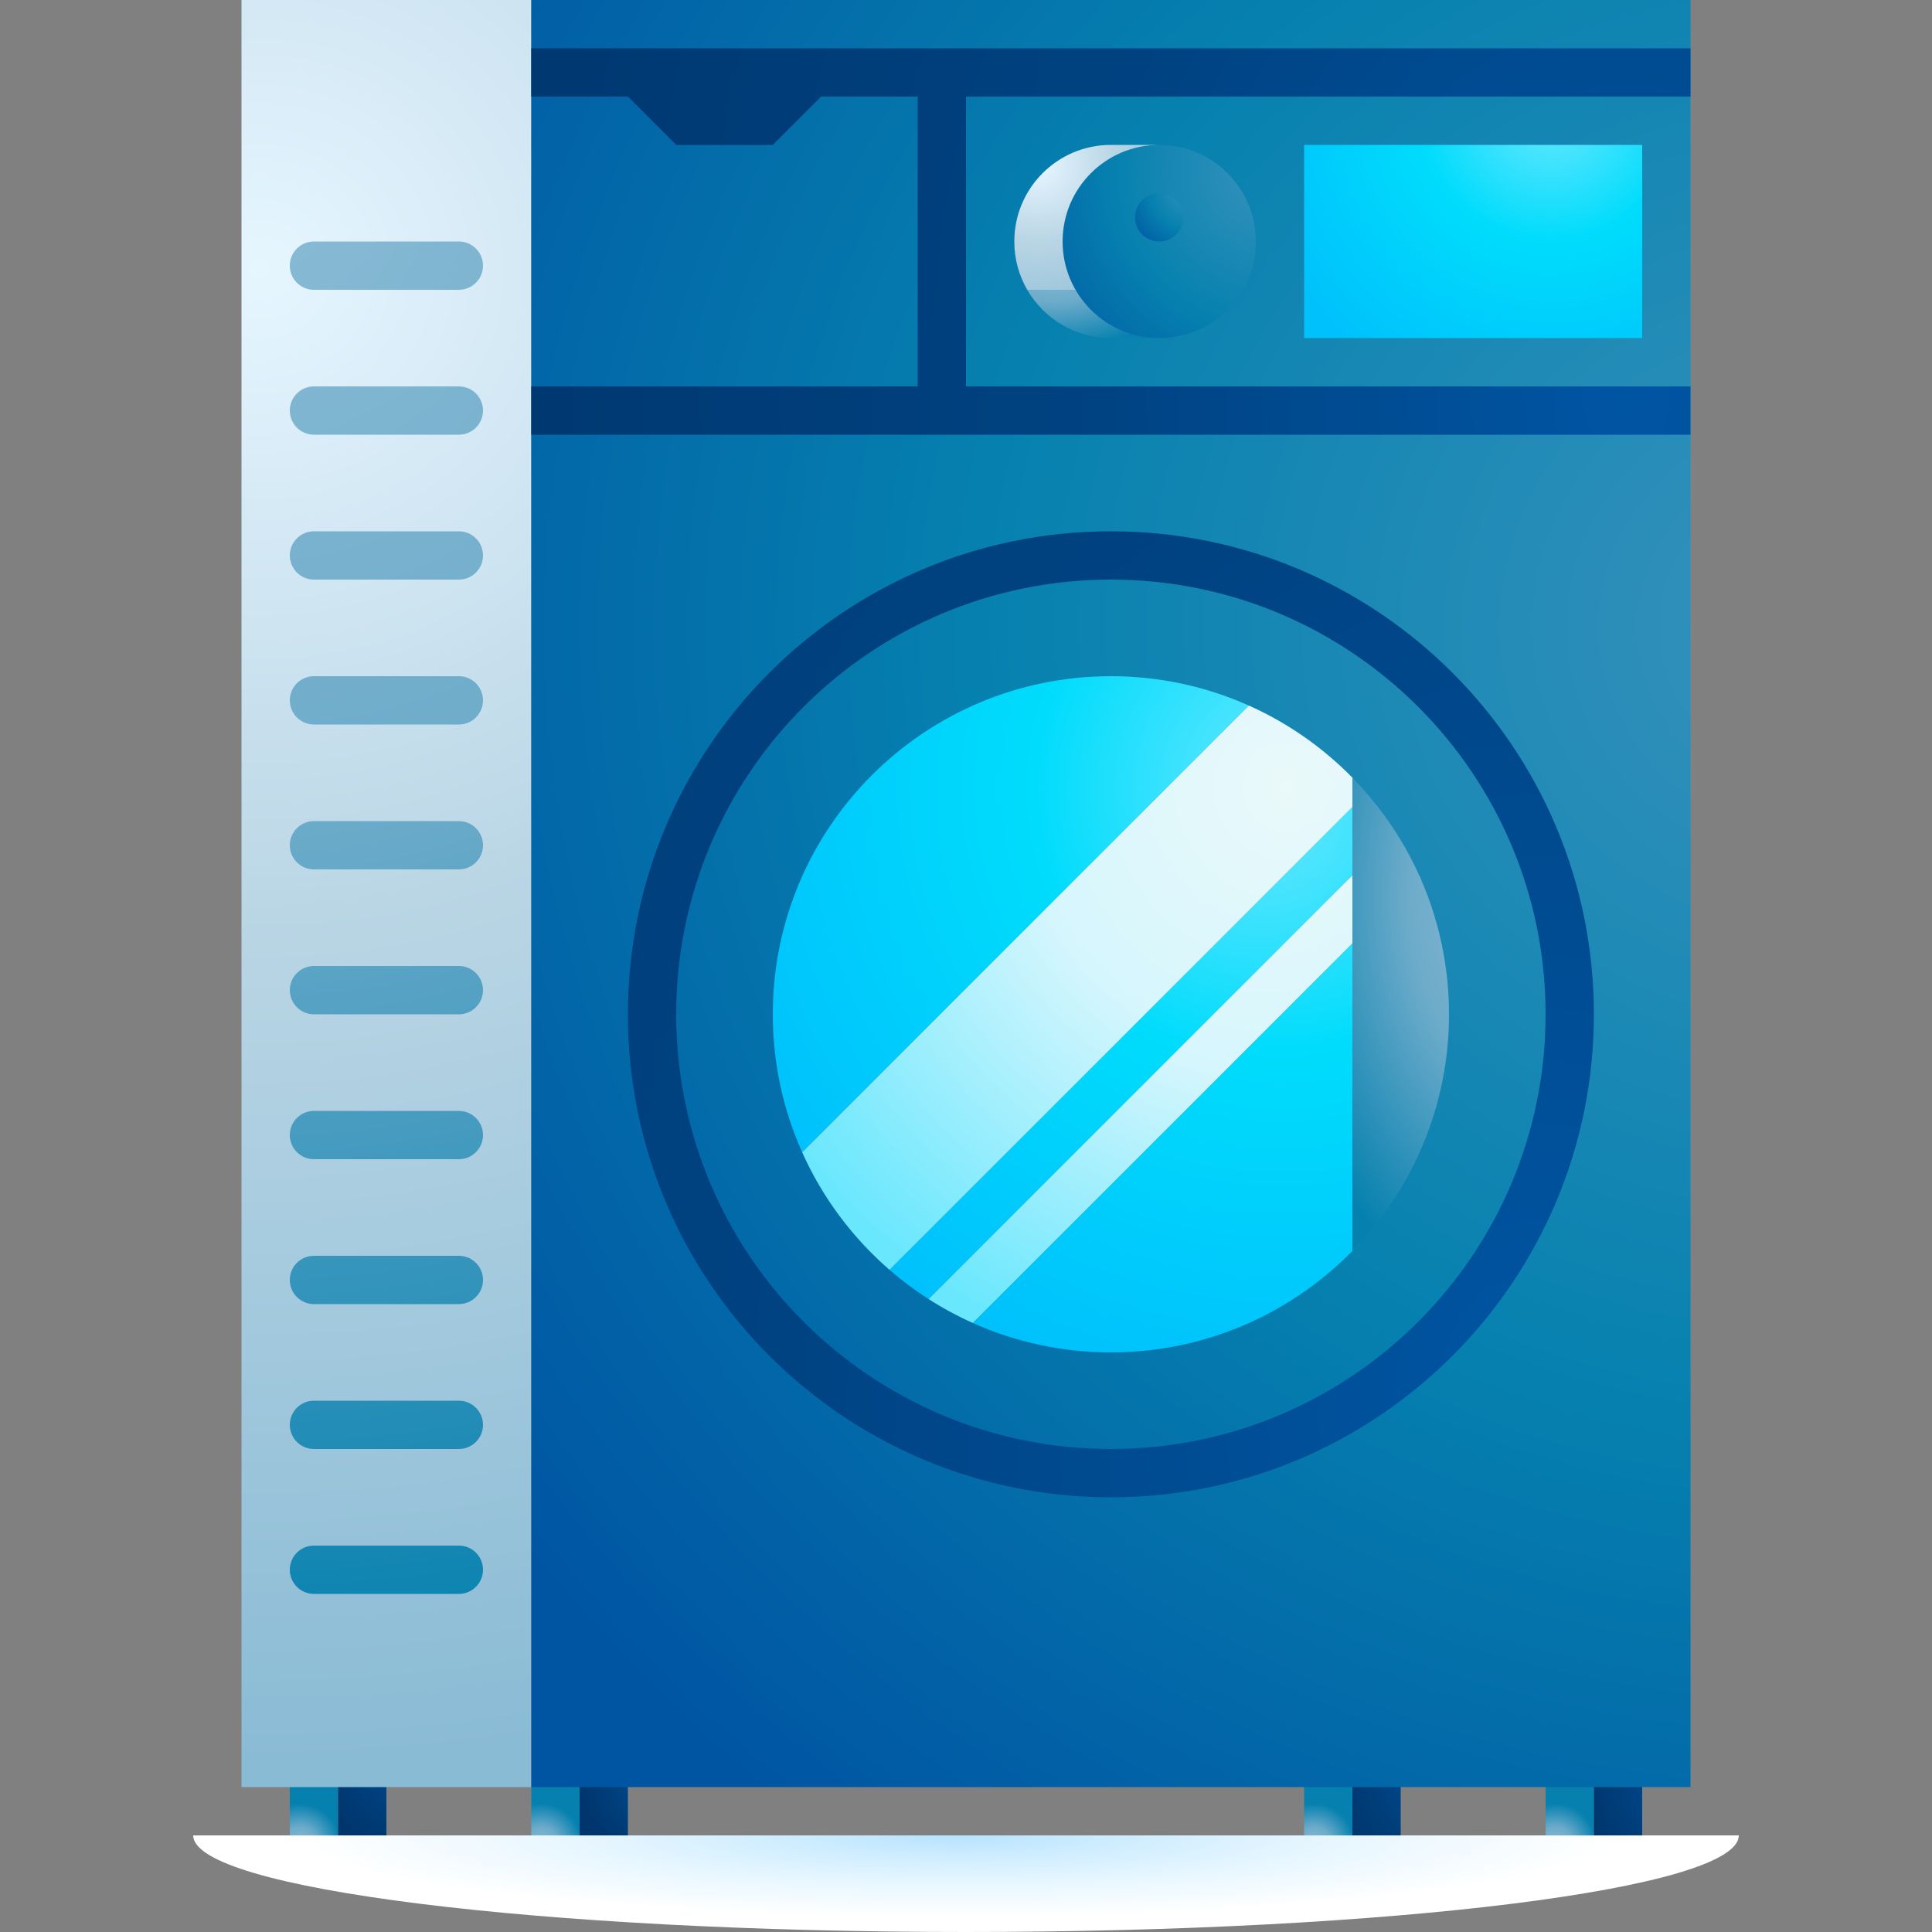
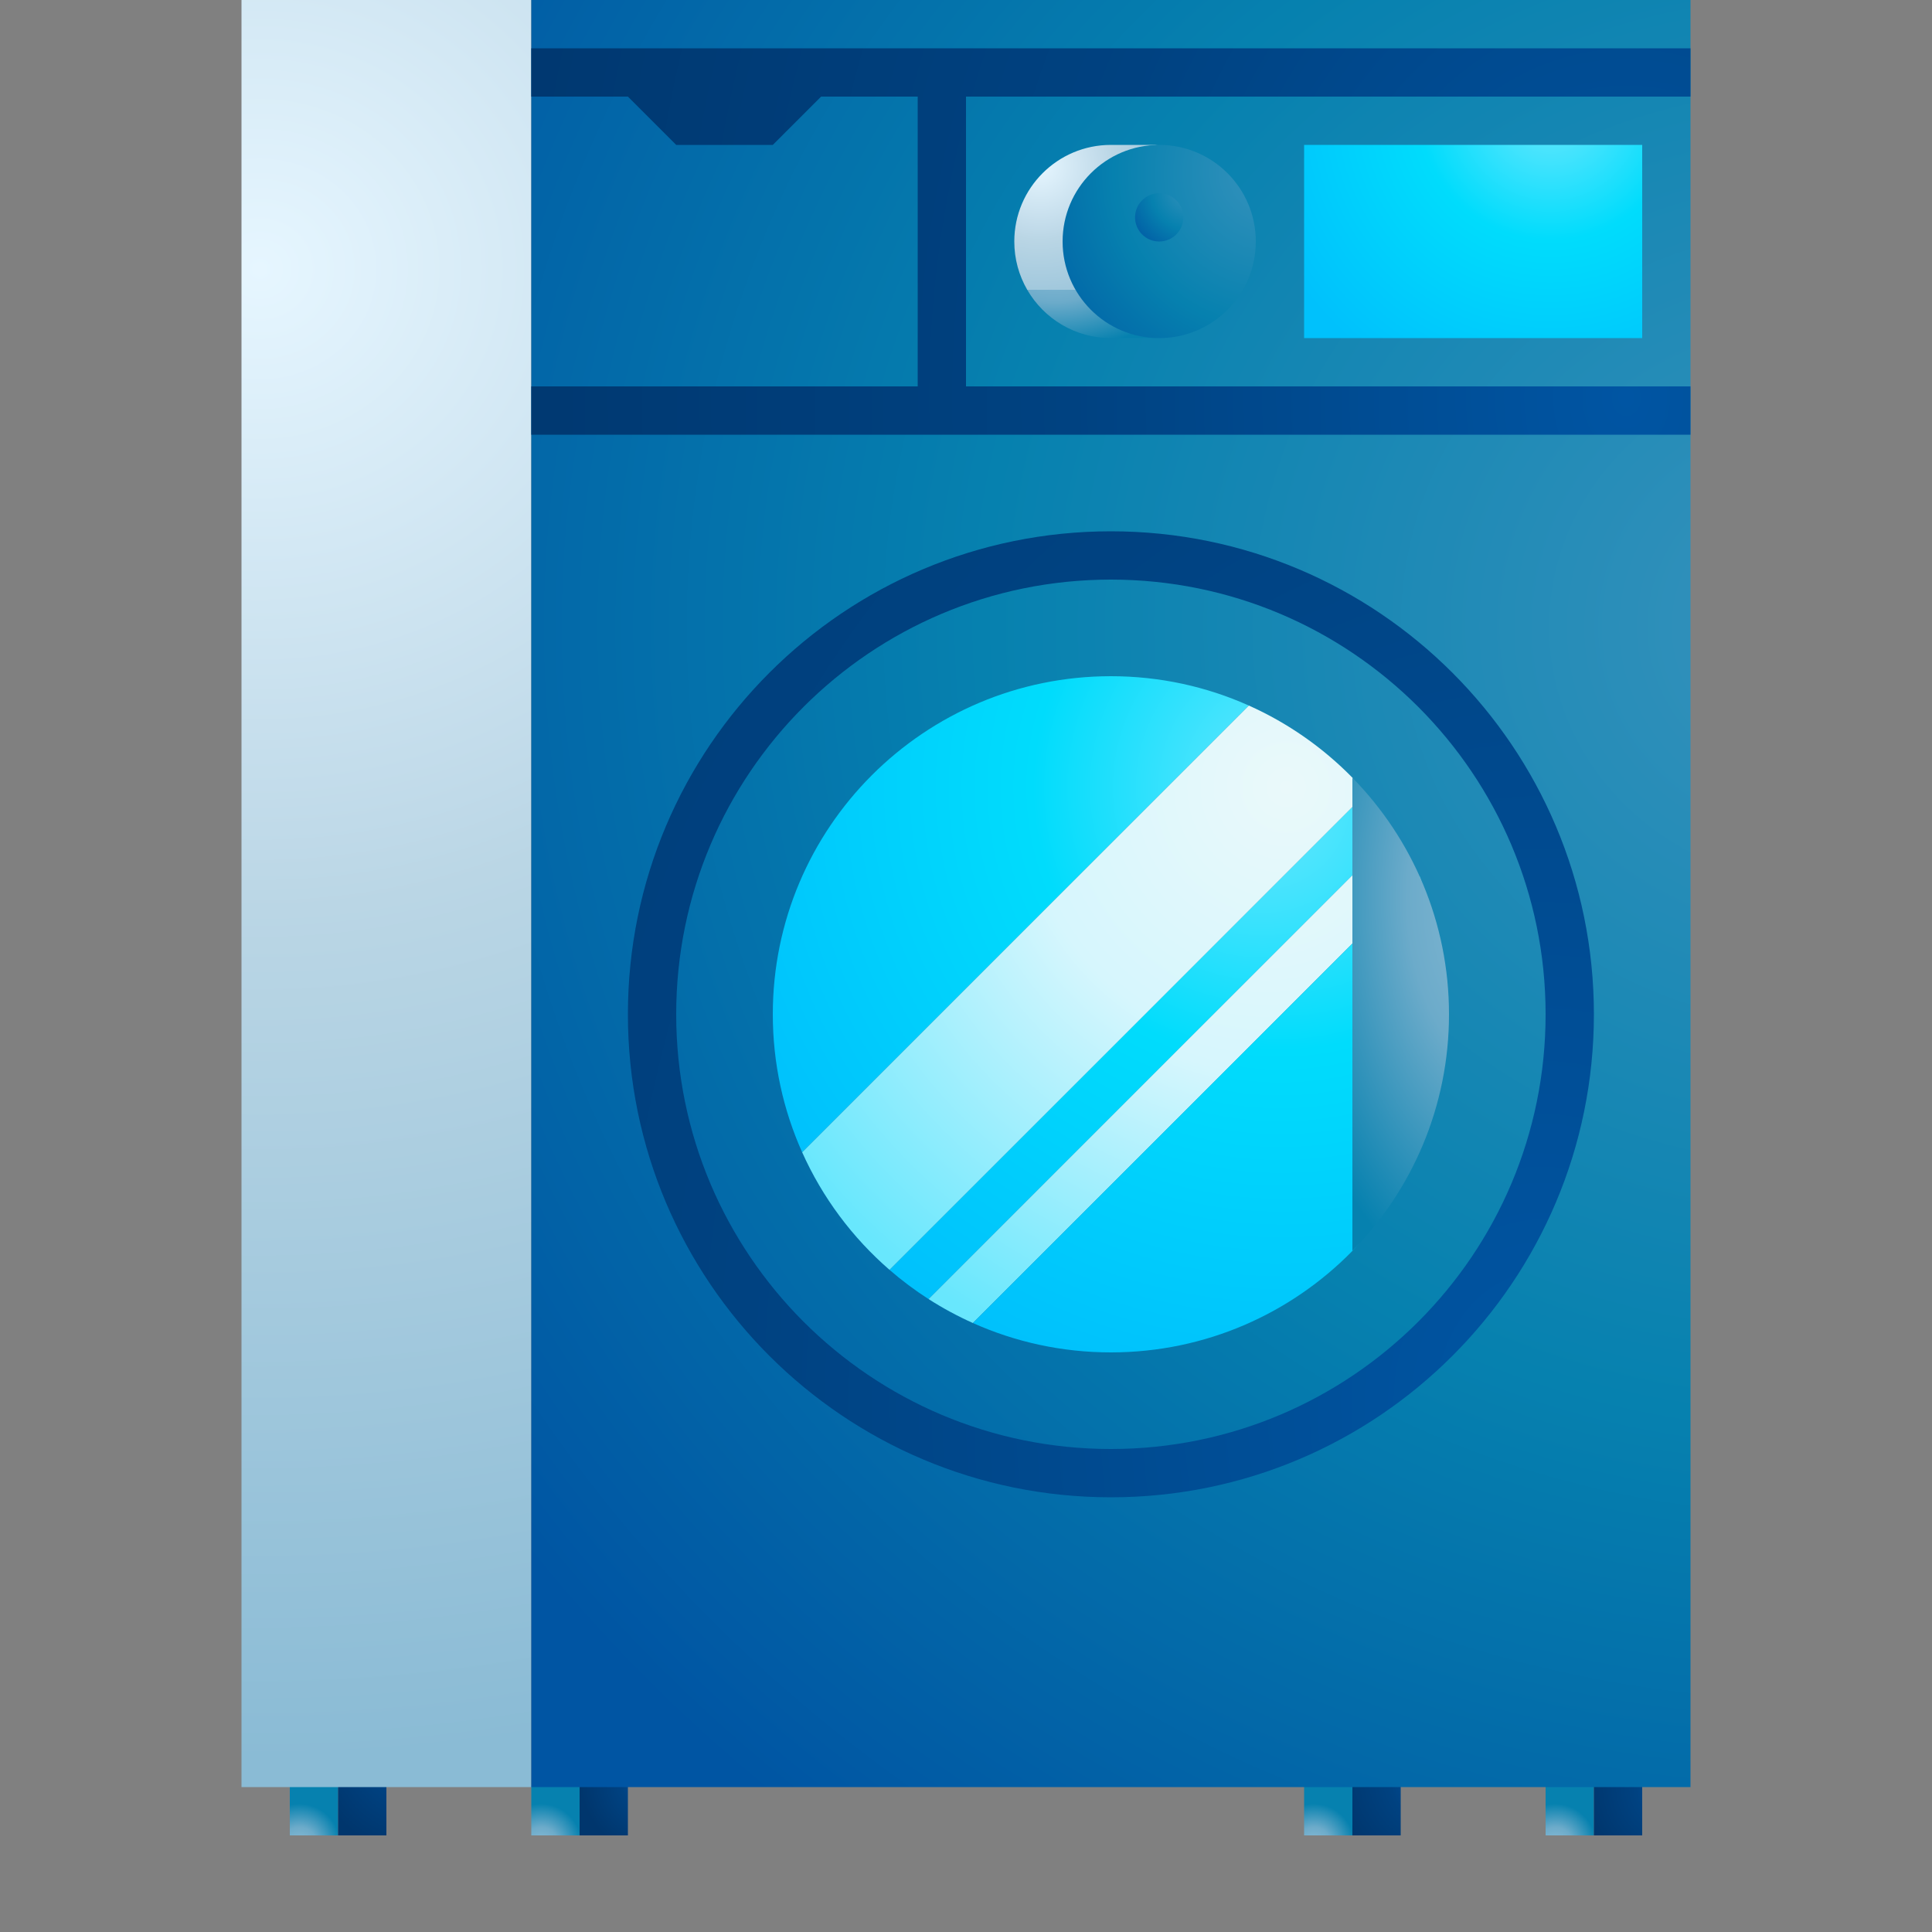
<svg xmlns="http://www.w3.org/2000/svg" xmlns:xlink="http://www.w3.org/1999/xlink" id="Capa_1" enable-background="new 0 0 512 512" height="512" viewBox="0 0 512 512" width="512">
  <rect x="0" y="0" width="512" height="512" fill="#808080" stroke="none" />
  <radialGradient id="SVGID_1_" cx="312.224" cy="1461.893" gradientTransform="matrix(.931 0 0 .114 -37.342 320.012)" gradientUnits="userSpaceOnUse" r="211.111">
    <stop offset="0" stop-color="#b8e3ff" />
    <stop offset=".233" stop-color="#cfedff" />
    <stop offset=".496" stop-color="#e6f6ff" />
    <stop offset=".888" stop-color="#fff" />
  </radialGradient>
  <linearGradient id="lg1">
    <stop offset="0" stop-color="#8abbd5" />
    <stop offset=".43" stop-color="#6cabca" />
    <stop offset="1" stop-color="#0681af" />
  </linearGradient>
  <radialGradient id="SVGID_2_" cx="79.361" cy="488.855" gradientUnits="userSpaceOnUse" r="10.84" xlink:href="#lg1" />
  <linearGradient id="lg2">
    <stop offset="0" stop-color="#0055a3" />
    <stop offset=".438" stop-color="#004281" />
    <stop offset=".983" stop-color="#00366d" />
  </linearGradient>
  <radialGradient id="SVGID_3_" cx="109.729" cy="464.577" gradientUnits="userSpaceOnUse" r="26.904" xlink:href="#lg2" />
  <radialGradient id="SVGID_4_" cx="143.361" cy="488.855" gradientUnits="userSpaceOnUse" r="10.84" xlink:href="#lg1" />
  <radialGradient id="SVGID_5_" cx="173.188" cy="472.2" gradientUnits="userSpaceOnUse" r="19.54" xlink:href="#lg2" />
  <radialGradient id="SVGID_6_" cx="348.161" cy="488.855" gradientUnits="userSpaceOnUse" r="10.84" xlink:href="#lg1" />
  <radialGradient id="SVGID_7_" cx="380.529" cy="471.141" gradientUnits="userSpaceOnUse" r="27.702" xlink:href="#lg2" />
  <radialGradient id="SVGID_8_" cx="412.161" cy="488.855" gradientUnits="userSpaceOnUse" r="10.84" xlink:href="#lg1" />
  <radialGradient id="SVGID_9_" cx="444.694" cy="473.471" gradientUnits="userSpaceOnUse" r="25.575" xlink:href="#lg2" />
  <linearGradient id="lg3">
    <stop offset="0" stop-color="#e6f6ff" />
    <stop offset=".376" stop-color="#c0dae9" />
    <stop offset=".43" stop-color="#bad6e5" />
    <stop offset="1" stop-color="#8abbd5" />
  </linearGradient>
  <radialGradient id="SVGID_10_" cx="68.859" cy="91.625" gradientTransform="matrix(1 0 0 .947 0 -15.495)" gradientUnits="userSpaceOnUse" r="417.33" xlink:href="#lg3" />
  <radialGradient id="SVGID_11_" cx="66.177" cy="47.443" gradientUnits="userSpaceOnUse" r="396.849" xlink:href="#lg1" />
  <linearGradient id="lg4">
    <stop offset="0" stop-color="#3692bc" />
    <stop offset=".504" stop-color="#0681af" />
    <stop offset=".976" stop-color="#0055a3" />
  </linearGradient>
  <radialGradient id="SVGID_12_" cx="482.405" cy="191.743" gradientTransform="matrix(1 0 0 .947 0 -15.495)" gradientUnits="userSpaceOnUse" r="441.128" xlink:href="#lg4" />
  <radialGradient id="SVGID_13_" cx="279.479" cy="70.802" gradientTransform="matrix(1 0 0 .595 0 28.704)" gradientUnits="userSpaceOnUse" r="36.267" xlink:href="#lg1" />
  <radialGradient id="SVGID_14_" cx="275.541" cy="43.965" gradientUnits="userSpaceOnUse" r="45.585" xlink:href="#lg3" />
  <radialGradient id="SVGID_15_" cx="336.271" cy="45.792" gradientUnits="userSpaceOnUse" r="81.549" xlink:href="#lg4" />
  <radialGradient id="SVGID_16_" cx="315.479" cy="50.545" gradientUnits="userSpaceOnUse" r="20.691" xlink:href="#lg4" />
  <linearGradient id="lg5">
    <stop offset="0" stop-color="#68e7fd" />
    <stop offset=".169" stop-color="#42e3fd" />
    <stop offset=".43" stop-color="#00dcfc" />
    <stop offset="1" stop-color="#00c1fc" />
  </linearGradient>
  <radialGradient id="SVGID_17_" cx="410.885" cy="28.683" gradientUnits="userSpaceOnUse" r="81.412" xlink:href="#lg5" />
  <radialGradient id="SVGID_18_" cx="430.964" cy="105.399" gradientTransform="matrix(0 1 -.793 0 514.559 -325.566)" gradientUnits="userSpaceOnUse" r="422.353" xlink:href="#lg2" />
  <radialGradient id="SVGID_19_" cx="408.204" cy="372.297" gradientTransform="matrix(0 1 -.793 0 703.481 -35.907)" gradientUnits="userSpaceOnUse" r="608.555" xlink:href="#lg2" />
  <radialGradient id="SVGID_20_" cx="334.411" cy="212.391" gradientUnits="userSpaceOnUse" r="157.761" xlink:href="#lg5" />
  <radialGradient id="SVGID_21_" cx="343.638" cy="208.628" gradientUnits="userSpaceOnUse" r="162.6" xlink:href="#lg5" />
  <linearGradient id="lg6">
    <stop offset="0" stop-color="#eaf9fa" />
    <stop offset=".43" stop-color="#d6f6fd" />
    <stop offset="1" stop-color="#68e7fd" />
  </linearGradient>
  <radialGradient id="SVGID_22_" cx="340.875" cy="208.628" gradientUnits="userSpaceOnUse" r="162.531" xlink:href="#lg6" />
  <radialGradient id="SVGID_23_" cx="335.418" cy="219.448" gradientUnits="userSpaceOnUse" r="150.145" xlink:href="#lg6" />
  <radialGradient id="SVGID_24_" cx="339.43" cy="208.628" gradientUnits="userSpaceOnUse" r="162.073" xlink:href="#lg5" />
  <radialGradient id="SVGID_25_" cx="399.242" cy="237.855" gradientTransform="matrix(0 1 -.57 0 534.922 -161.386)" gradientUnits="userSpaceOnUse" r="107.475" xlink:href="#lg1" />
  <g>
-     <path d="m256 512c113.107 0 204.798-11.462 204.798-25.6h-409.596c0 14.138 91.691 25.6 204.798 25.6z" fill="url(#SVGID_1_)" />
    <path d="m76.8 473.306v13.094h12.8v-25.6z" fill="url(#SVGID_2_)" />
    <path d="m89.6 473.306h12.8v13.094h-12.8z" fill="url(#SVGID_3_)" />
    <path d="m140.8 473.306v13.094h12.8v-25.6z" fill="url(#SVGID_4_)" />
    <path d="m153.6 473.306h12.8v13.094h-12.8z" fill="url(#SVGID_5_)" />
    <path d="m345.6 473.306v13.094h12.8v-25.6z" fill="url(#SVGID_6_)" />
    <path d="m358.4 473.306h12.8v13.094h-12.8z" fill="url(#SVGID_7_)" />
    <path d="m409.6 473.306v13.094h12.8v-25.6z" fill="url(#SVGID_8_)" />
    <path d="m422.4 473.306h12.8v13.094h-12.8z" fill="url(#SVGID_9_)" />
    <path d="m64 0h76.8v473.6h-76.8z" fill="url(#SVGID_10_)" />
-     <path d="m121.6 192h-38.4c-3.535 0-6.4-2.865-6.4-6.4 0-3.535 2.865-6.4 6.4-6.4h38.4c3.535 0 6.4 2.865 6.4 6.4 0 3.535-2.865 6.4-6.4 6.4zm0-38.4h-38.4c-3.535 0-6.4-2.865-6.4-6.4 0-3.535 2.865-6.4 6.4-6.4h38.4c3.535 0 6.4 2.865 6.4 6.4 0 3.535-2.865 6.4-6.4 6.4zm0-38.4h-38.4c-3.535 0-6.4-2.865-6.4-6.4 0-3.535 2.865-6.4 6.4-6.4h38.4c3.535 0 6.4 2.865 6.4 6.4 0 3.535-2.865 6.4-6.4 6.4zm0-38.4h-38.4c-3.535 0-6.4-2.865-6.4-6.4 0-3.535 2.865-6.4 6.4-6.4h38.4c3.535 0 6.4 2.865 6.4 6.4 0 3.535-2.865 6.4-6.4 6.4zm6.4 147.2c0-3.535-2.865-6.4-6.4-6.4h-38.4c-3.535 0-6.4 2.865-6.4 6.4 0 3.535 2.865 6.4 6.4 6.4h38.4c3.535 0 6.4-2.865 6.4-6.4zm0 38.4c0-3.535-2.865-6.4-6.4-6.4h-38.4c-3.535 0-6.4 2.865-6.4 6.4 0 3.535 2.865 6.4 6.4 6.4h38.4c3.535 0 6.4-2.865 6.4-6.4zm0 38.4c0-3.535-2.865-6.4-6.4-6.4h-38.4c-3.535 0-6.4 2.865-6.4 6.4 0 3.535 2.865 6.4 6.4 6.4h38.4c3.535 0 6.4-2.865 6.4-6.4zm0 38.4c0-3.535-2.865-6.4-6.4-6.4h-38.4c-3.535 0-6.4 2.865-6.4 6.4 0 3.535 2.865 6.4 6.4 6.4h38.4c3.535 0 6.4-2.865 6.4-6.4zm0 38.4c0-3.535-2.865-6.4-6.4-6.4h-38.4c-3.535 0-6.4 2.865-6.4 6.4 0 3.535 2.865 6.4 6.4 6.4h38.4c3.535 0 6.4-2.865 6.4-6.4zm0 38.4c0-3.535-2.865-6.4-6.4-6.4h-38.4c-3.535 0-6.4 2.865-6.4 6.4 0 3.535 2.865 6.4 6.4 6.4h38.4c3.535 0 6.4-2.865 6.4-6.4z" fill="url(#SVGID_11_)" />
    <path d="m140.8 0h307.2v473.6h-307.2z" fill="url(#SVGID_12_)" />
    <path d="m294.4 64-22.175 12.8c4.426 7.652 12.699 12.8 22.175 12.8h12.8c-4.614 0-11.198-18.253-12.8-25.6z" fill="url(#SVGID_13_)" />
    <path d="m307.2 38.4h-12.8c-14.138 0-25.6 11.461-25.6 25.6 0 4.663 1.247 9.035 3.425 12.8h25.65c-3.308-15.165-.199-38.4 9.325-38.4z" fill="url(#SVGID_14_)" />
    <circle cx="307.2" cy="64" fill="url(#SVGID_15_)" r="25.6" />
    <circle cx="307.2" cy="57.6" fill="url(#SVGID_16_)" r="6.4" />
    <path d="m345.6 38.4h89.6v51.2h-89.6z" fill="url(#SVGID_17_)" />
    <path d="m448 25.6v-12.8h-307.2v12.8h25.6l12.8 12.8h25.6l12.8-12.8h25.6v76.8h-102.4v12.8h307.2v-12.8h-192v-76.8z" fill="url(#SVGID_18_)" />
    <path d="m294.4 140.8c-70.692 0-128 57.307-128 128s57.308 128 128 128 128-57.308 128-128-57.308-128-128-128zm0 243.2c-63.623 0-115.2-51.577-115.2-115.2s51.577-115.2 115.2-115.2 115.2 51.577 115.2 115.2-51.577 115.2-115.2 115.2z" fill="url(#SVGID_19_)" />
    <path d="m358.4 213.851-122.67 122.67c3.254 2.822 6.714 5.413 10.354 7.748l112.316-112.316z" fill="url(#SVGID_20_)" />
    <path d="m294.4 179.2c-49.485 0-89.6 40.115-89.6 89.6 0 13.025 2.782 25.399 7.78 36.565l118.385-118.385c-11.166-4.998-23.54-7.78-36.565-7.78z" fill="url(#SVGID_21_)" />
    <path d="m330.965 186.98-118.385 118.385c5.38 12.02 13.328 22.639 23.15 31.156l122.67-122.67s1.281-6.45 0-7.757c-7.814-7.974-17.108-14.492-27.435-19.114z" fill="url(#SVGID_22_)" />
    <path d="m359.953 230.4-113.869 113.869c3.736 2.397 7.663 4.521 11.751 6.351l107.42-107.42z" fill="url(#SVGID_23_)" />
    <path d="m257.835 350.62c11.166 4.998 23.54 7.78 36.565 7.78 25.071 0 47.738-10.297 64-26.893 15.836-16.16 22.818-88.106 17.82-99.272z" fill="url(#SVGID_24_)" />
    <path d="m358.4 206.102v125.396c15.833-16.16 25.6-38.287 25.6-62.698s-9.767-46.538-25.6-62.698z" fill="url(#SVGID_25_)" />
  </g>
</svg>